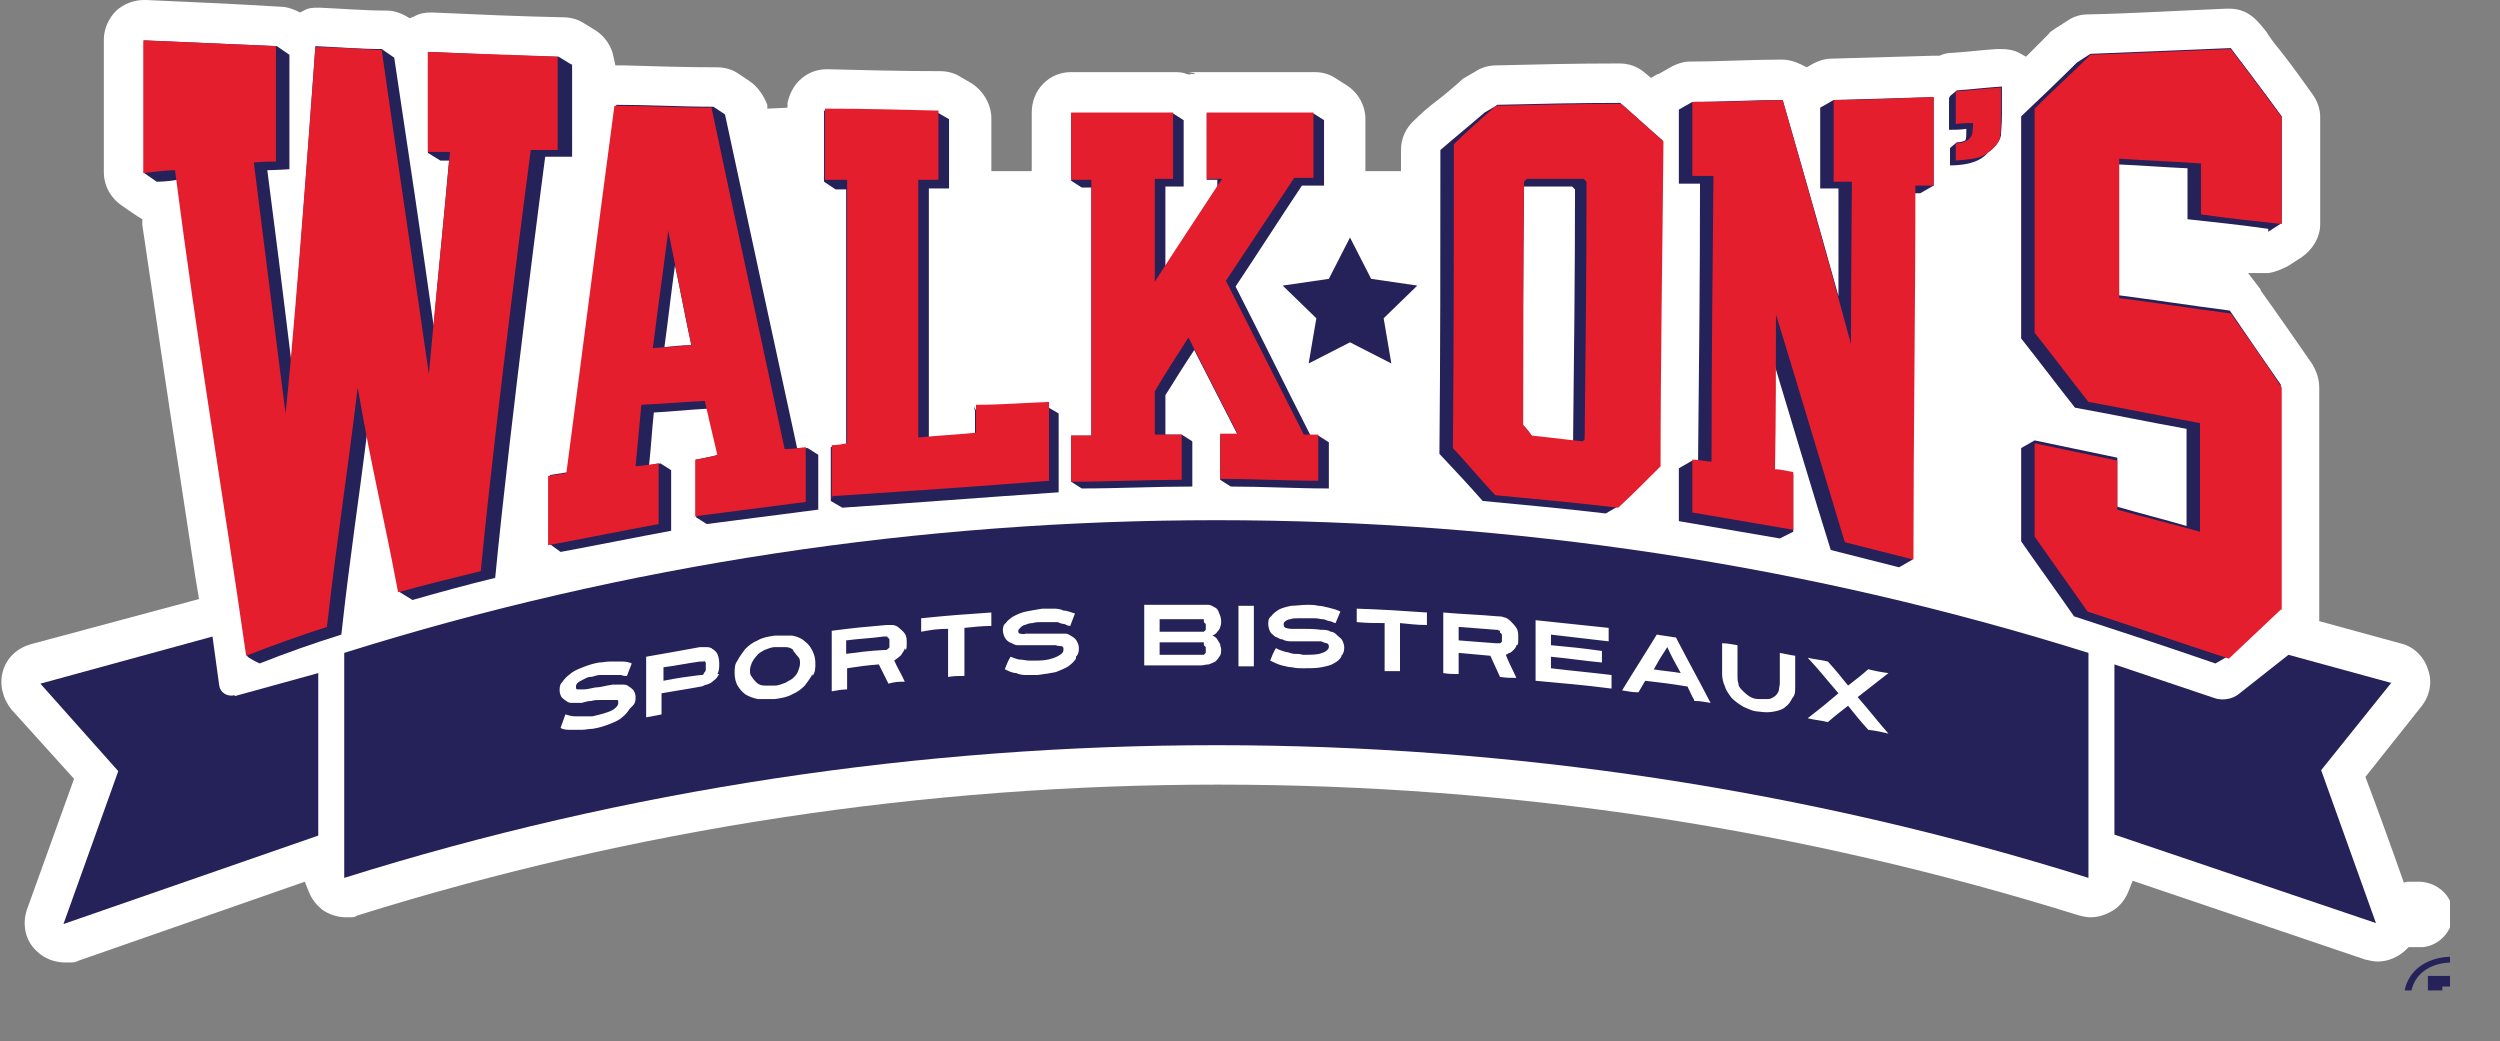
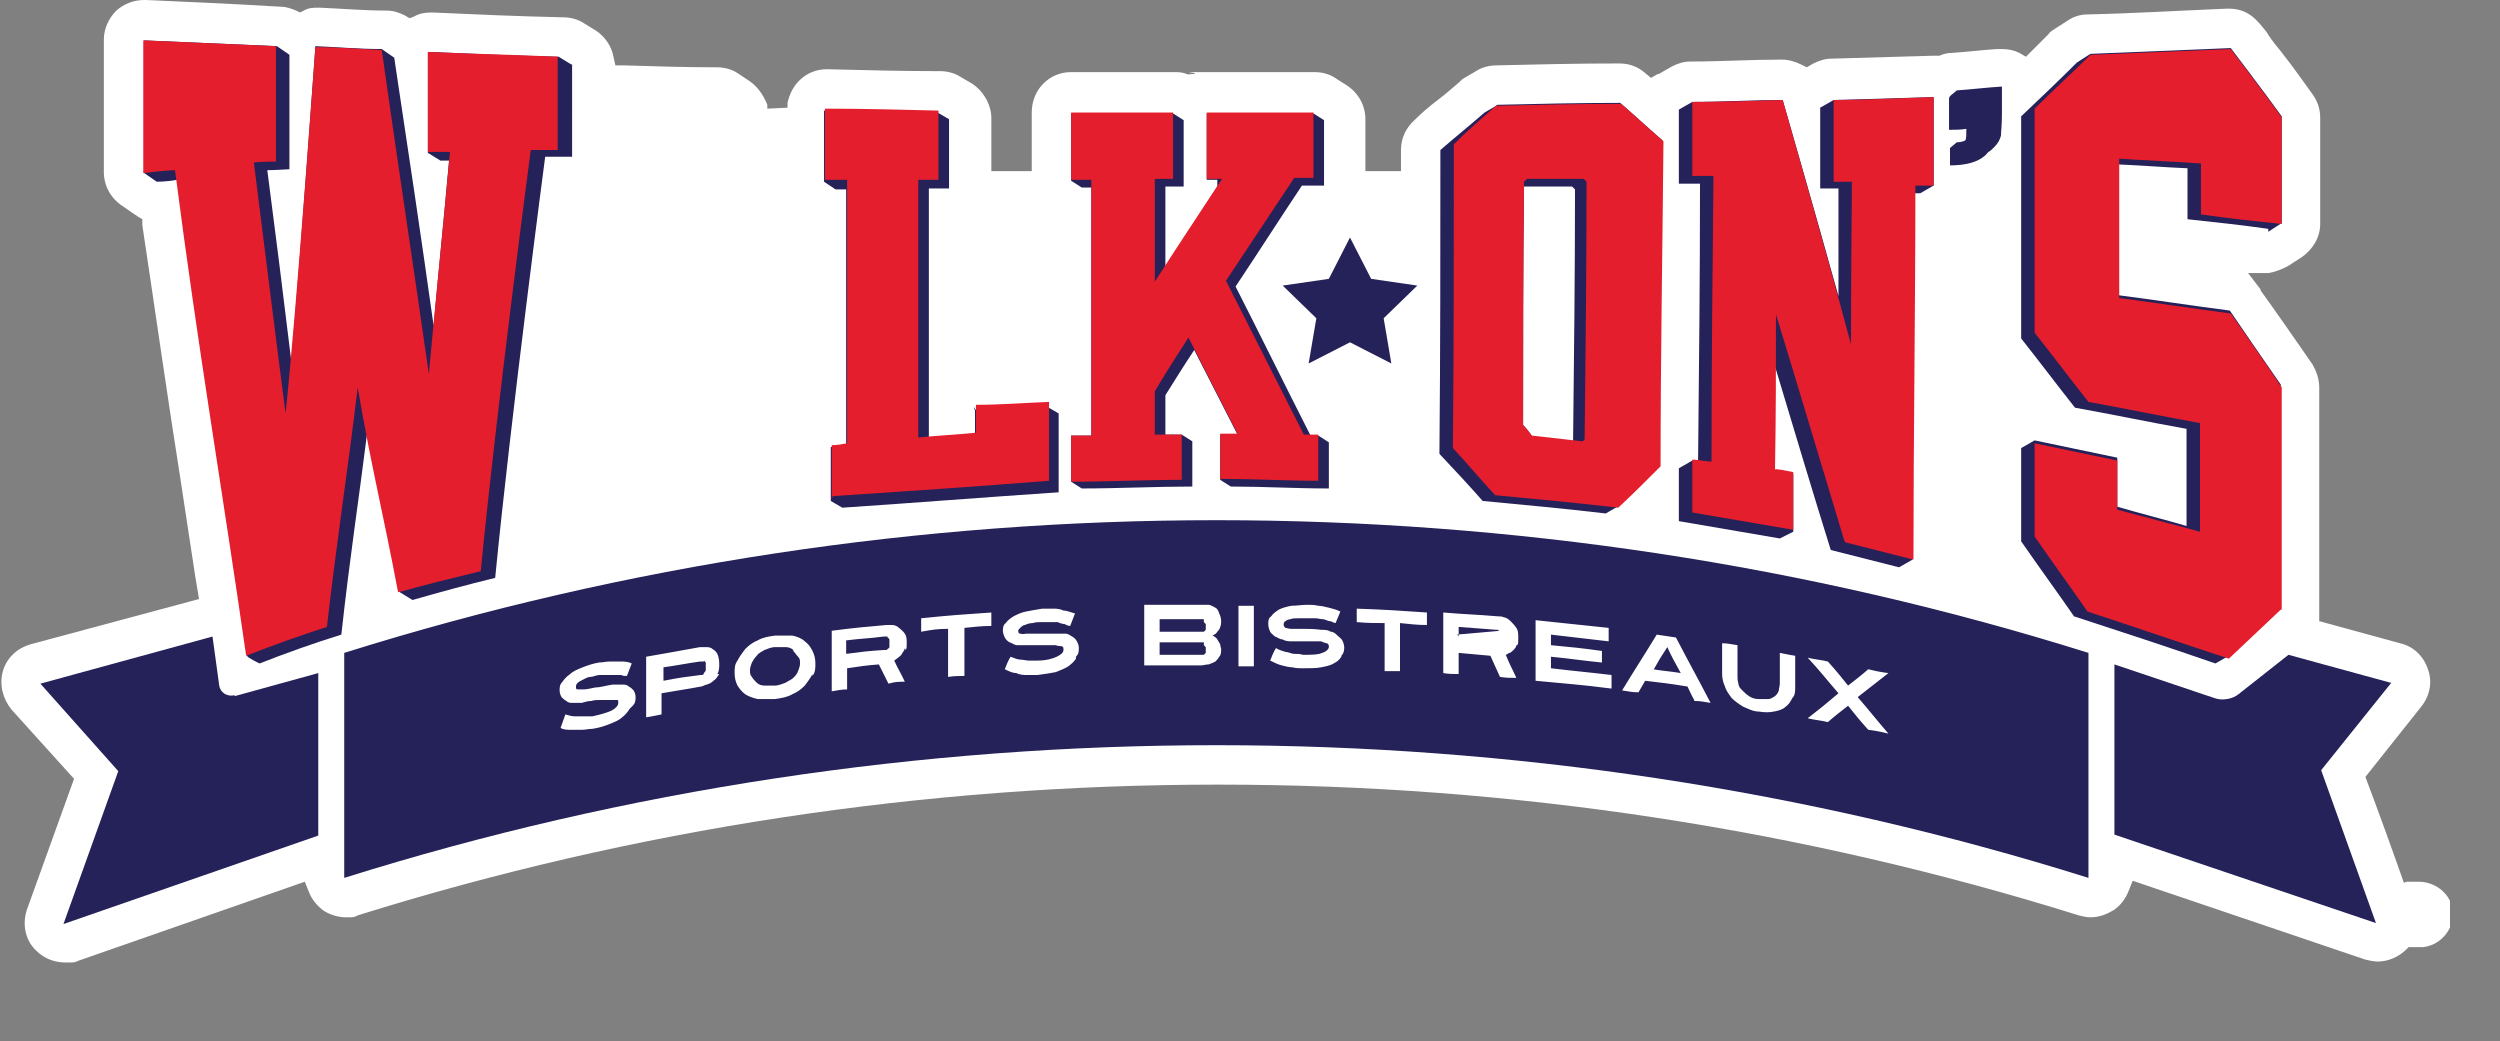
<svg xmlns="http://www.w3.org/2000/svg" id="Layer_1" viewBox="0 0 260 108.3">
  <rect x="0" y="0" width="260" height="108.3" fill="#808080" stroke="none" />
  <defs>
    <clipPath id="clippath">
      <rect x="0" width="254.8" height="103" style="fill:none;" />
    </clipPath>
  </defs>
  <g style="clip-path:url(#clippath);">
    <path d="M250,91.8c-1.3-3.7-2.6-7.3-4-11l5.8-7.3c.9-1.1,1.2-2.6.7-3.9-.4-1.3-1.5-2.4-2.9-2.7l-8.4-2.3v-.9c0-.1,0-.2,0-.3v-23.1c0-.9-.3-1.7-.7-2.4-1.8-2.6-3.6-5.2-5.4-7.7,0,0,0,0,0-.1l-1.3-1.7h2.1c.7-.1,1.4-.4,2-.7l1.4-.9c1.2-.8,2-2.1,2-3.5v-11.1c0-.9-.3-1.7-.8-2.4-.8-1.1-1.9-2.7-3.4-4.6-.6-.7-1.1-1.4-1.4-1.9-.9-1.1-1.8-2.4-3.9-2.4s-.1,0-.2,0c-4.9.2-9.8.5-14.5.6-.7,0-1.4.2-2,.6l-1.4.9c-.3.2-.5.3-.7.6-.3.3-2.3,2.3-2.3,2.3l-.7-.4c-.6-.3-1.2-.4-1.9-.4s-.3,0-.4,0c-1.6.1-3.1.3-4.7.4-.4,0-.9.1-1.3.3h-.2c0,0-.3,0-.3,0,0,0-.2,0-.3,0h0c-3.5.1-6.9.2-10.4.3-.7,0-1.3.2-1.9.5l-.7.4-.6-.3c-.6-.3-1.3-.5-2-.5h-.1c-3.1,0-6.3.2-9.4.2-.7,0-1.3.2-1.9.5l-1.4.8h-.1c0,0-.7.4-.7.4l-.6-.5c-.8-.7-1.7-1-2.7-1h0c-4.5,0-8.7.1-12.8.2-.7,0-1.5.2-2.1.6l-1.2.7c-.2.1-.4.3-.6.5-.7.6-1.5,1.3-2.3,1.9-.8.6-1.6,1.3-2.3,2-.9.8-1.4,1.9-1.4,3.1v2.2h-3.7v-5.4c0-1.4-.7-2.7-1.9-3.5l-1.1-.7c-.7-.5-1.5-.7-2.3-.7-3.7,0-7.4,0-11.1,0s-.9,0-1.4.2h-.4c0,.1-.4,0-.4,0-.4-.2-.9-.2-1.4-.2-3.5,0-7.1,0-10.6,0h0c-1.1,0-2.1.4-2.9,1.2-.8.8-1.2,1.9-1.2,3v6.1h-4.2v-5.5c0-1.4-.8-2.8-2-3.6l-1.2-.7c-.6-.4-1.4-.6-2.1-.6-3.9,0-7.9-.1-11.8-.2h0c-1.1,0-2.1.4-2.9,1.2-.6.6-1,1.4-1.2,2.3v.5c0,0-2.1.1-2.1.1v-.4c-.4-1-1-1.9-1.9-2.5l-1.2-.8c-.6-.4-1.4-.6-2.1-.6-3.2,0-6.5-.1-9.7-.2h-.9s-.2-.9-.2-.9c-.2-1.1-.9-2.1-1.8-2.7l-1.3-.8c-.6-.4-1.4-.6-2.1-.6-4.7-.1-9.2-.3-13.6-.5h-.2c-.6,0-1.2.1-1.7.4l-.5.2-.5-.3c-.6-.3-1.2-.5-1.9-.5-2.3,0-4.6-.2-6.9-.3h-.2c-.5,0-1,0-1.5.3l-.4.2-.4-.2c-.5-.2-1-.4-1.6-.4C24.3.4,19.6.2,15.2,0c0,0-.1,0-.2,0-1.1,0-2.1.4-2.9,1.1-.8.8-1.3,1.9-1.3,3v13.8c0,1.4.7,2.7,1.9,3.5l1.3.9c0,0,.2.1.3.2l.5.3v.6c1.4,9.3,2.6,17.8,3.9,26l1.6,10.5.4,2.4-17.5,4.7c-1.4.4-2.5,1.4-2.9,2.8-.4,1.4,0,2.9.9,4l6.5,7.2-4.9,13.6c-.5,1.5-.2,3.2,1,4.3.8.8,1.9,1.2,3,1.2s.9,0,1.4-.2l23.5-8.2.4,1c.3.8.8,1.4,1.4,1.9.7.5,1.6.8,2.5.8s.8,0,1.2-.2c28.8-9,58.9-13.6,89.5-13.6s60.7,4.6,89.5,13.6c.4.1.8.2,1.2.2.9,0,1.7-.3,2.5-.8.7-.5,1.2-1.2,1.5-2l.4-1,24.2,8.2c.4.1.9.2,1.3.2,1.1,0,2.2-.5,3-1.3,0,0,.1-.1.2-.2,1.2,0,.3,0,1.5,0,1.9-.2,3.3-2,3.1-3.8-.2-1.6-1.6-2.9-3.4-3-1.2,0-.2,0-1.4,0h0Z" style="fill:#fff;" />
    <path d="M248.6,71l-10.6-2.9-5.2,4.1c-.6.5-1.7.7-2.5.4l-10.4-3.5v17.7l27.2,9.2-5.7-15.9,7.3-9.1h0Z" style="fill:#252159;" />
    <path d="M24.4,72.3c-.8.2-1.5-.3-1.6-1l-.7-5.1-17.9,4.9,8.1,9.1-5.7,15.9,26.5-9.2v-16.9l-8.7,2.4Z" style="fill:#252159;" />
    <path d="M140.4,24.7l2.2,4.3,4.8.7-3.5,3.4.8,4.7-4.3-2.2-4.3,2.2.8-4.7-3.5-3.4,4.8-.7,2.2-4.3Z" style="fill:#252159;" />
-     <path d="M84,46.6c-.4,0-.7,0-1.1,0-2.5-11.5-5-23.1-7.5-34.7l-1.2-.8c-3.4,0-6.8-.2-10.1-.2-1.7,12.7-3.3,25.4-5,38.2-.6.1-1.3.2-1.9.3v7.2l1.1.8c3.8-.7,7.7-1.5,11.5-2.2v-6.3l-1.1-.7c-.4,0-.8.1-1.2.2.2-1.8.3-3.6.5-5.5,1.9-.1,3.8-.3,5.6-.4.3,1.3.9,3.9,1.1,4.8-.3.1-2.3.5-2.3.5v6l1.1.7c3.9-.5,7.7-1,11.6-1.5v-5.7l-1.1-.7ZM71.9,35.9c-.9,0-1.9.1-2.8.2.4-2.9.7-5.7,1.1-8.5.6,2.8,1.1,5.6,1.7,8.3h0Z" style="fill:#252159;" />
    <path d="M59.4,6.7l-1.3-.8c-4.5-.1-9.1-.3-13.6-.5v10.5l1.3.8c.3,0,.6,0,.9,0-.5,5.7-1.1,11.5-1.6,17.2-1.3-9.3-2.7-18.6-4.1-27.9l-1.3-.9c-2.3,0-4.6-.2-6.9-.3,0,0-1.4,20-2.5,32.8-.8-6.6-1.8-14.6-2.5-19.9.7,0,2.3-.1,2.3-.1V5.7l-1.3-.9c-4.6-.2-9.2-.4-13.8-.6v13.8l1.3.9s1.1,0,2.1-.2c2.4,18.1,4.8,32.5,7.3,49.5,0,.2,1.3.8,1.3.8,2.8-1.1,5.6-2.1,8.5-3,.9-8.2,1.8-13.9,2.7-21.1,1.1,5.9,2.1,9.9,3.4,16.7l1.3.8c2.8-.8,5.7-1.6,8.6-2.3,1.6-16.5,5.2-43.8,5.2-43.8.9,0,1.8,0,2.8,0V6.7h0Z" style="fill:#252159;" />
    <path d="M189.3,11.1v8.5c.6,0,1.3,0,1.9,0,0,0,0,5.8,0,11.2-2.5-9-5.8-20.4-5.8-20.4-3.1,0-6.3.2-9.4.2l-1.4.8v7.7c.7,0,1.5,0,2.2,0,0,9.6-.1,19.2-.2,28.8-.2,0-.4,0-.6,0l-1.4.8v5.5c3.5.6,7,1.2,10.5,1.8l1.4-.7c0-2,0-4,0-6-.6,0-1.3-.2-1.9-.3,0-3.6,0-7.3,0-10.9,1.9,6.3,3.8,12.7,5.8,19.1,2.4.6,4.7,1.2,7.1,1.8l1.4-.8c0-12.7.2-25.4.2-38.1.2,0,.4,0,.6,0l1.4-.8c0-3.1,0-6.1,0-9.2-3.5.1-6.9.2-10.4.3l-1.4.8h0Z" style="fill:#252159;" />
    <path d="M235.9,24.1l1.4-.9v-11.1c-1.8-2.5-5.3-7.1-5.3-7.1-4.9.2-9.7.4-14.6.6l-1.4.9c-1.9,1.9-3.8,3.7-5.8,5.6v23.1c1.9,2.4,3.7,4.8,5.6,7.2,3.9.7,7.7,1.5,11.6,2.2,0,3.4,0,6.8,0,10.1-2.4-.7-4.8-1.3-7.2-2,0-1.7,0-3.4,0-5.1-2.9-.6-5.7-1.2-8.6-1.8l-1.4.8v9.7c1.8,2.6,3.7,5.2,5.5,7.8,4.9,1.6,9.8,3.2,14.7,4.9l1.4-.8c1.8-1.7,3.6-3.4,5.4-5.1v-23.1c-1.8-2.6-3.6-5.2-5.3-7.7-3.9-.5-7.7-1.1-11.6-1.6,0-4.5,0-9,0-13.6,2.4.1,4.8.3,7.2.4,0,1.8,0,3.5,0,5.3,2.8.3,5.6.6,8.4,1h0Z" style="fill:#252159;" />
    <path d="M101.4,42.3v2.9c-1.6.1-3.2.3-4.8.4v-26c.7,0,1.4,0,2.1,0v-7.2l-1.2-.7c-3.9,0-7.9-.1-11.8-.2v7.4l1.2.8h1.1v26.6c-.5,0-1.1.1-1.6.2v5.6l1.2.7c7.5-.5,15-1.1,22.5-1.6v-8.2l-1.2-.7c-2.5,0-5,.2-7.6.3h0Z" style="fill:#252159;" />
    <path d="M136.3,45.3c-2.6-5.1-5.2-10.4-7.8-15.5,2.4-3.6,4.5-6.9,6.9-10.5.7,0,1.6,0,2.3,0v-6.8l-1.1-.7c-3.7,0-7.4,0-11.1,0v6.9h1.1v.7h0c-1.8,2.8-3.6,5.6-5.4,8.3v-8.3c.6,0,1.3,0,1.9,0v-6.9l-1.1-.7c-3.5,0-7.1,0-10.6,0v7l1.1.7c.3,0,.7,0,1,0v25.8c-.7,0-1.4,0-2.1,0v4.8l1.1.7c3.8,0,7.7-.2,11.5-.2v-4.7l-1.1-.7c-.6,0-1.1,0-1.7,0,0-1.3,0-2.9,0-4.1,1-1.6,2-3.2,3-4.7,1.5,2.9,3,5.9,4.5,8.8h-1.8v4.7l1.1.7c3.4,0,6.8.2,10.2.2v-4.8l-1.1-.7c-.3,0-.5,0-.8,0Z" style="fill:#252159;" />
    <path d="M155.6,11l-1.2.7c-1.5,1.3-3.1,2.6-4.6,3.9,0,10.5,0,21.1-.1,31.6,1.5,1.6,3.1,3.3,4.5,4.9,4.3.4,8.5.8,12.8,1.3l1.2-.7c1.5-1.4,3-2.9,4.4-4.3,0-11.3.2-22.5.3-33.8-1.5-1.3-2.9-2.6-4.4-3.9-4.3,0-8.6.1-12.8.2h0ZM159.3,45.3c-.3-.4-.6-.8-.9-1.1,0-8.3,0-16.5.1-24.8,1.7,0,3.3,0,5,0,0,0,.2.2.3.3,0,8.7-.1,17.5-.2,26.2-1.4-.2-2.8-.3-4.3-.5h0Z" style="fill:#252159;" />
    <path d="M202.7,10.2v3.3c.6,0,1.2,0,1.8-.1,0,.6,0,1-.1,1.2,0,0,0,0,0,0-.2.1-.5.2-.9.2-.2.2-.5.4-.7.6v1.8c1.2,0,2.1-.2,2.6-.4.5-.2,1-.5,1.3-.9,0,0,0,0,.1-.1.2-.1.4-.3.6-.5.4-.4.6-.8.7-1.2,0-.4.1-1.1.1-2.2v-2.9c-1.6.1-3.2.3-4.7.4-.2.2-.5.4-.7.6h0Z" style="fill:#252159;" />
    <path d="M58,5.9v9.7c-.9,0-1.8,0-2.8,0,0,0-3.6,27.2-5.2,43.8-2.9.7-5.7,1.4-8.6,2.2-1.6-8.5-2.7-12.6-4.2-21.3-1.1,9.2-2.1,15.3-3.2,24.9-2.8.9-5.6,1.9-8.4,3-2.5-17.4-5-31.9-7.4-50.5-.9,0-3.3.3-3.3.3V4.2c4.6.2,9.2.4,13.8.6v12s-1.6,0-2.3.1c.9,7.1,2.4,19.2,3.3,26.1,1.2-11.4,3.1-38.2,3.1-38.1,2.3,0,4.6.2,6.9.3,1.6,11.3,3.3,22.5,4.9,33.7.7-7.7,1.5-15.4,2.2-23.1-.8,0-1.6,0-2.3,0V5.4c4.5.2,9.1.3,13.6.5h0Z" style="fill:#e41e2d;" />
-     <path d="M72.3,53.8v-6s2-.3,2.3-.5c-.3-1.2-1.3-5.6-1.3-5.6-2.2.1-4.4.3-6.6.4-.2,2.1-.4,4.3-.6,6.4.8-.1,1.6-.2,2.4-.3v6.3c-3.8.7-7.7,1.5-11.5,2.2v-7.2c.6-.1,1.3-.2,1.9-.3,1.7-12.8,3.3-25.5,5-38.2,3.4,0,6.8.2,10.1.2,2.5,11.9,5.1,23.7,7.6,35.5.7,0,1.5-.1,2.2-.2v5.7c-3.9.5-7.7,1-11.6,1.5h0ZM67.9,36.2c1.3-.1,2.7-.2,4-.3-.8-3.9-1.6-7.9-2.4-11.9-.5,4-1.1,8.1-1.6,12.2Z" style="fill:#e41e2d;" />
    <path d="M86.5,51.9v-5.6c.5,0,1.1-.1,1.6-.2v-27.4c-.8,0-1.6,0-2.3,0v-7.4c3.9,0,7.9.1,11.8.2v7.2c-.7,0-1.4,0-2.1,0v26.8c2-.2,4-.3,6-.5v-2.9c2.5,0,5-.2,7.6-.3v8.2c-7.5.6-15,1.1-22.5,1.6h0Z" style="fill:#e41e2d;" />
    <path d="M136.6,18.5c-.7,0-1.3,0-2,0-2.4,3.6-4.7,7.1-7.1,10.7,2.7,5.3,5.4,10.7,8.1,16,.5,0,1,0,1.5,0v4.8c-3.4,0-6.8-.2-10.2-.2v-4.7h1.8c-1.7-3.3-3.4-6.7-5.1-10-1.2,1.9-2.4,3.7-3.5,5.6v4.5c.9,0,1.9,0,2.8,0v4.7c-3.8,0-7.7.2-11.5.2v-4.8c.7,0,1.4,0,2.1,0v-26.6c-.7,0-1.4,0-2.1,0v-7c3.5,0,7.1,0,10.6,0v6.9c-.6,0-1.3,0-1.9,0v10.7c2.3-3.6,4.7-7.2,7-10.7-.5,0-1.1,0-1.6,0v-6.9c3.7,0,7.4,0,11.1,0v6.8h0Z" style="fill:#e41e2d;" />
    <path d="M168.4,10.8c-4.3,0-8.6.1-12.8.2-1.5,1.3-3,2.6-4.4,4,0,10.5,0,21.1-.1,31.6,1.5,1.6,2.9,3.3,4.4,4.9,4.3.4,8.5.8,12.8,1.3,1.5-1.4,3-2.9,4.4-4.3,0-11.3.2-22.5.3-33.8-1.5-1.3-2.9-2.6-4.4-3.9h0ZM164.8,45.7c0,0-.1.1-.2.2-1.8-.2-3.5-.4-5.3-.6-.3-.4-.6-.8-.9-1.1,0-8.4,0-16.8.1-25.3.1-.1.2-.2.3-.3,2,0,3.9,0,5.9,0,0,0,.2.2.3.3,0,9-.1,17.9-.2,26.9Z" style="fill:#e41e2d;" />
    <path d="M191.8,56.2c-2.4-7.9-4.7-15.7-7.1-23.5,0,5.4,0,10.7-.1,16.1.6,0,1.3.2,1.9.3,0,2,0,4,0,6-3.5-.6-7-1.2-10.5-1.8v-5.5c.7,0,1.3.2,2,.2,0-9.9.1-19.8.2-29.7h-2.2v-7.7c3.1,0,6.3-.1,9.4-.2,0,0,4.7,16.4,7.1,25.4,0-5.6.1-16.9.1-16.9-.6,0-1.3,0-1.9,0v-8.5c3.5,0,6.9-.2,10.4-.3,0,3.1,0,6.1,0,9.2-.6,0-1.3,0-1.9,0,0,13-.2,25.9-.2,38.9-2.4-.6-4.7-1.2-7.1-1.8h0Z" style="fill:#e41e2d;" />
    <path d="M237.2,63.4c-1.8,1.7-3.6,3.4-5.4,5.1-4.9-1.6-9.8-3.3-14.7-4.9-1.8-2.6-3.7-5.2-5.5-7.8v-9.7c2.9.6,5.7,1.2,8.6,1.8,0,1.7,0,3.4,0,5.1,2.9.8,5.7,1.5,8.6,2.3,0-3.8,0-7.6,0-11.3-3.9-.7-7.7-1.5-11.6-2.2-1.9-2.4-3.7-4.8-5.6-7.2V11.3c1.9-1.9,3.9-3.7,5.8-5.6,4.9-.2,9.7-.4,14.6-.6,0,0,3.5,4.6,5.3,7.1v11.1c-2.8-.3-5.6-.6-8.4-1,0-1.8,0-3.5,0-5.3-2.8-.2-5.7-.3-8.5-.5,0,4.8,0,9.7,0,14.5,3.9.5,7.7,1.1,11.6,1.6,1.8,2.6,3.6,5.1,5.3,7.7v23.1h0Z" style="fill:#e41e2d;" />
-     <path d="M203.4,16.7v-1.8c.5,0,.9-.1,1.2-.3.3-.2.4-.4.5-.6,0-.2.1-.6.1-1.2-.6,0-1.2,0-1.8.1v-3.4c1.6-.1,3.2-.3,4.7-.4v2.9c0,1,0,1.8-.1,2.2,0,.4-.3.8-.7,1.2-.4.4-.8.7-1.3.9-.5.2-1.4.3-2.6.4h0Z" style="fill:#e41e2d;" />
    <path d="M92.3,66.2c0,0-.2,0-.2,0,0,0-.1,0-.2,0-1.5.2-2.3.2-3.9.4v1.4c1.5-.2,2.3-.3,3.9-.4,0,0,0,0,.2,0,0,0,.2,0,.2-.1,0,0,.2-.1.2-.2,0,0,0-.2,0-.4s0-.3,0-.4c0,0-.1-.2-.2-.2h0Z" style="fill:#252159;" />
    <path d="M125.2,66.8c0,0-.2,0-.2,0,0,0-.1,0-.2,0-1.7,0-2.5,0-4.2,0v1.3c1.7,0,2.5,0,4.2,0,0,0,0,0,.2,0,0,0,.2,0,.2,0,0,0,.1-.1.2-.2,0,0,0-.2,0-.3s0-.3,0-.3c0,0-.1-.1-.2-.2Z" style="fill:#252159;" />
    <path d="M125.2,64.4c0,0-.2,0-.2,0,0,0-.1,0-.2,0-1.7,0-2.5,0-4.2,0v1.3c1.7,0,2.5,0,4.2,0,0,0,0,0,.2,0,0,0,.2,0,.2,0,0,0,.1-.1.2-.2,0,0,0-.2,0-.3s0-.3,0-.3c0,0-.1-.1-.2-.2Z" style="fill:#252159;" />
    <path d="M73.2,68.8c0,0-.2,0-.2,0,0,0-.1,0-.2,0-1.5.2-2.3.4-3.8.6v1.4c1.5-.3,2.3-.4,3.8-.6,0,0,0,0,.2,0,0,0,.2,0,.2-.2,0,0,.2-.2.2-.3,0-.1,0-.2,0-.4s0-.3,0-.4c0,0-.1-.1-.2-.2h0Z" style="fill:#252159;" />
    <path d="M82.5,67.6c-.2-.2-.5-.3-.8-.3-.3,0-.7,0-1.1,0-.4,0-.8.2-1.1.3-.3.2-.6.3-.8.6-.2.2-.4.5-.5.7-.1.3-.2.5-.2.8s0,.5.2.7c.1.2.3.4.5.6.2.2.5.3.8.3.3,0,.7,0,1.1,0,.4,0,.8-.2,1.1-.3.3-.2.6-.3.8-.5.2-.2.4-.4.5-.7s.2-.5.2-.8,0-.5-.2-.7-.3-.4-.5-.6Z" style="fill:#252159;" />
-     <path d="M156,65.6c0,0-.2,0-.2-.1,0,0-.1,0-.2,0-1.5-.1-2.3-.2-3.9-.3v1.4c1.5.1,2.3.2,3.9.3,0,0,0,0,.2,0,0,0,.2,0,.2,0,0,0,.2-.1.2-.2,0,0,0-.2,0-.3s0-.3,0-.4c0,0-.1-.2-.2-.2h0Z" style="fill:#252159;" />
+     <path d="M156,65.6c0,0-.2,0-.2-.1,0,0-.1,0-.2,0-1.5-.1-2.3-.2-3.9-.3v1.4s0-.3,0-.4c0,0-.1-.2-.2-.2h0Z" style="fill:#252159;" />
    <path d="M35.8,67.9v23.4c58.6-18.4,122.8-18.4,181.4,0v-23.4c-58.6-18.4-122.8-18.4-181.4,0ZM65.5,73.7c-.2.3-.4.6-.8.9-.3.3-.8.5-1.3.7-.5.2-1.1.4-1.8.5-.4,0-.7.1-1.1.1-.3,0-.7,0-1.1,0-.4,0-.8,0-1.1-.2.2-.6.3-.8.5-1.4.3.1.7.2,1,.2.3,0,.6,0,.9,0,.3,0,.6,0,.9,0,.9-.2,1.6-.4,2-.6.4-.2.7-.5.7-.8s0-.3-.2-.3c-.1,0-.4,0-.6,0,0,0-.2,0-.4,0-.2,0-.4,0-.7,0-.3,0-.6,0-.9.1-.3,0-.7.1-1,.2-.3,0-.7,0-.9,0-.3,0-.5,0-.7-.2-.2-.1-.4-.3-.5-.4-.1-.2-.2-.4-.2-.7s0-.6.3-.9c.2-.3.5-.6.8-.8.3-.3.8-.5,1.3-.7.5-.2,1.1-.4,1.7-.5.4,0,.7-.1,1.1-.1.3,0,.7,0,1.1,0,.4,0,.8,0,1.2.2-.2.5-.3.8-.5,1.3-.2,0-.4,0-.6-.1-.2,0-.5,0-.7,0-.3,0-.5,0-.8,0-.3,0-.5,0-.7,0-.4,0-.7.2-1,.2-.3,0-.6.2-.8.3-.2.1-.4.2-.5.3-.1.1-.2.2-.2.4s0,.3.2.3c.1,0,.3,0,.6,0,.3,0,.7-.1,1.2-.2.5,0,1.1-.2,1.8-.3.4,0,.7,0,1,0,.3,0,.5,0,.7.2.2.1.4.3.5.4.1.2.2.4.2.7s0,.6-.3.9h0ZM74.8,70.1c-.2.3-.3.5-.6.7-.2.2-.4.3-.7.4-.2,0-.4.2-.6.2-1.6.3-2.4.4-4.1.7v2.2c-.6.1-.9.2-1.6.3v-6.3c2.3-.4,3.4-.6,5.6-1,.2,0,.4,0,.6,0,.2,0,.5,0,.7.2.2.1.4.3.5.5.1.2.2.6.2,1s0,.8-.2,1.1h0ZM84.5,70.1c-.2.4-.5.8-.8,1.2-.4.4-.8.7-1.3.9-.5.3-1.1.4-1.8.5-.7,0-1.3,0-1.8,0-.5-.1-1-.3-1.3-.5-.4-.3-.6-.6-.8-.9-.2-.4-.3-.8-.3-1.3s0-.9.3-1.3c.2-.4.5-.8.8-1.2.4-.4.8-.7,1.3-.9.5-.3,1.1-.4,1.8-.5.7,0,1.3,0,1.8,0,.5.1,1,.3,1.3.6.4.3.6.6.8,1,.2.4.3.8.3,1.3s0,.9-.3,1.3h0ZM94.1,67.4c0,.2-.2.4-.3.6-.1.2-.3.3-.4.4-.1.1-.3.2-.4.3.4.9.7,1.3,1.1,2.2-.7,0-1,0-1.7.2-.4-.8-.6-1.2-1-2-1.3.1-2,.2-3.3.4v2.2c-.6,0-1,.1-1.6.2v-6.3c2.3-.3,3.4-.4,5.7-.6.2,0,.4,0,.6,0,.2,0,.5.1.7.3s.4.3.6.6c.2.3.2.6.2,1s0,.5-.1.7ZM100.2,70.3c-.6,0-.9,0-1.6.1v-5c-1.1,0-1.7.1-2.8.3v-1.4c2.9-.3,4.4-.4,7.3-.6v1.4c-1.1,0-1.7.1-2.8.2v5ZM111.9,68.5c-.2.3-.4.5-.8.8-.3.2-.8.4-1.3.6-.5.1-1.1.2-1.9.3-.4,0-.7,0-1.1,0-.3,0-.7,0-1.1-.2-.4,0-.8-.2-1.2-.4.2-.5.3-.8.6-1.3.3.1.7.3,1,.3.3,0,.6.1.9.1.3,0,.6,0,.9,0,.9,0,1.6-.2,2-.4.4-.2.7-.4.7-.7s0-.3-.2-.4c-.1,0-.4,0-.6-.1,0,0-.2,0-.4,0-.2,0-.4,0-.7,0-.3,0-.6,0-.9,0-.3,0-.7,0-1,0-.3,0-.7,0-1,0-.3,0-.5-.2-.8-.3-.2-.1-.4-.3-.5-.5-.1-.2-.2-.5-.2-.7s0-.6.3-.8c.2-.3.5-.5.8-.7.4-.2.8-.4,1.3-.5.5-.1,1.1-.2,1.7-.3.4,0,.7,0,1.1,0,.3,0,.7,0,1.1.2.4,0,.8.2,1.2.3-.2.5-.3.8-.5,1.3-.2,0-.4-.1-.6-.2-.2,0-.5-.1-.7-.2-.3,0-.5,0-.8,0-.3,0-.5,0-.8,0-.4,0-.7,0-1,.1-.3,0-.6.1-.8.2-.2,0-.4.2-.5.3-.1.1-.2.2-.2.3s0,.3.2.3c.1,0,.3.1.6,0,.3,0,.7,0,1.2,0,.5,0,1.1,0,1.9,0,.4,0,.7,0,1,0,.3,0,.5.2.7.3.2.1.4.3.5.5.1.2.2.4.2.7s0,.6-.3.9h0ZM126.6,66.5c.1.2.2.3.3.5,0,.2.1.4.1.5,0,.3,0,.6-.2.8-.1.2-.3.4-.4.5-.2.1-.4.2-.7.3-.3,0-.5.1-.8.1-2.4,0-3.6,0-5.9,0v-6.3c2.4,0,3.6,0,5.9,0,.3,0,.6,0,.8,0s.5.2.7.3c.2.1.3.3.4.6.1.2.2.5.2.8,0,.2,0,.4-.1.6,0,.1-.1.3-.3.5-.1.2-.3.3-.5.4.2.1.4.2.5.4h0ZM130.4,69.3c-.6,0-1,0-1.6,0v-6.3c.6,0,1,0,1.6,0v6.3ZM139.5,68.3c-.2.3-.4.5-.8.7-.3.2-.8.3-1.3.4-.5.1-1.1.1-1.9.1-.4,0-.7,0-1.1-.1-.3,0-.7-.1-1.1-.2-.4-.1-.8-.3-1.2-.5.2-.5.3-.8.6-1.3.3.2.7.3,1,.4.3,0,.6.2.9.2.3,0,.6,0,.9.1.9,0,1.6,0,2-.2.4-.1.7-.4.7-.6s0-.3-.2-.4c-.1,0-.4-.1-.6-.2,0,0-.2,0-.4,0-.2,0-.4,0-.7,0-.3,0-.6,0-.9,0-.3,0-.7,0-1,0-.3,0-.7,0-1-.2-.3,0-.5-.2-.8-.3-.2-.2-.4-.3-.5-.5-.1-.2-.2-.5-.2-.8s0-.6.3-.8c.2-.3.5-.5.8-.7.4-.2.8-.3,1.3-.4.5,0,1.1-.1,1.7-.1.4,0,.7,0,1.1.1.3,0,.7.1,1.1.2.4.1.8.2,1.2.4-.2.5-.3.7-.5,1.2-.2,0-.4-.2-.6-.2-.2,0-.5-.2-.7-.2-.3,0-.5-.1-.8-.1-.3,0-.5,0-.8,0-.4,0-.7,0-1,0s-.6,0-.8.1c-.2,0-.4.1-.5.2-.1,0-.2.2-.2.3s0,.3.2.4c.1,0,.3.1.6.1.3,0,.7,0,1.2,0,.5,0,1.2,0,1.9.1.4,0,.7,0,1,.2.3,0,.5.2.7.4.2.2.4.3.5.5.1.2.2.5.2.7s0,.6-.3.9h0ZM148.4,65c-1.1,0-1.7-.1-2.8-.2v5c-.6,0-.9,0-1.6,0v-5c-1.1,0-1.7,0-2.9-.1v-1.4c2.9.1,4.4.2,7.3.4v1.4ZM157.7,67.1c0,.2-.2.4-.3.5-.1.1-.3.3-.4.3-.1,0-.3.2-.4.2.4,1,.7,1.5,1.1,2.4-.7,0-1,0-1.7-.1-.4-.9-.6-1.3-1-2.2-1.3-.1-2-.2-3.3-.3v2.2c-.6,0-1,0-1.6-.1v-6.3c2.3.2,3.4.2,5.7.4.2,0,.4,0,.6.1.2,0,.5.2.7.4.2.2.4.4.6.7.2.3.2.6.2,1.1s0,.5-.1.7h0ZM167.5,71.6c-3.1-.4-4.7-.5-7.8-.8v-6.3c3,.3,4.6.5,7.6.8v1.4c-2.4-.3-3.6-.4-6-.7v1.1c2.1.2,3.2.3,5.3.6v1.2c-2.1-.2-3.2-.4-5.3-.6v1.2c2.5.3,3.8.4,6.3.7v1.4h0ZM176.2,72.8c-.3-.5-.4-.8-.7-1.4-1.8-.3-2.7-.4-4.4-.6-.3.5-.4.7-.7,1.2-.7,0-1-.1-1.7-.2,1.4-2.3,2.2-3.5,3.6-5.8.8.1,1.2.2,2,.3,1.4,2.7,2.2,4.1,3.6,6.8-.7-.1-1-.2-1.7-.2ZM186.4,72.6c-.2.4-.4.7-.7.9-.3.3-.7.4-1.2.5-.5.1-1,.1-1.6,0-.6,0-1.1-.3-1.6-.5-.5-.3-.9-.6-1.2-.9-.3-.4-.6-.8-.7-1.2-.2-.4-.3-.9-.3-1.3v-3.2c.6,0,.9.1,1.6.2v3.2c0,.3,0,.5.1.8,0,.3.2.5.4.7.2.2.4.4.7.6.3.2.6.3,1,.3.4,0,.7,0,1,0,.3,0,.5-.2.7-.3.2-.2.3-.3.4-.6,0-.2.1-.5.1-.7v-3.2c.6.1.9.2,1.6.3v3.2c0,.5,0,.9-.3,1.2h0ZM196.4,76.3c-.8-.2-1.3-.3-2.1-.4-.9-1-1.3-1.5-2.1-2.5-.9.7-1.3,1-2.1,1.7-.8-.2-1.3-.2-2.1-.4,1.3-1,1.9-1.5,3.2-2.6-1.3-1.5-1.9-2.3-3.2-3.7.8.2,1.3.2,2.1.4.9,1,1.3,1.5,2.1,2.5.9-.7,1.3-1,2.1-1.7.8.2,1.3.3,2.1.4-1.3,1-1.9,1.5-3.2,2.5,1.3,1.5,1.9,2.3,3.2,3.8Z" style="fill:#252159;" />
    <path d="M171.9,69.6c1.2.2,1.7.2,2.9.4-.6-1.1-.9-1.6-1.4-2.7-.6.9-.9,1.4-1.4,2.3h0Z" style="fill:#252159;" />
-     <path d="M255,99.5c-2.7,0-5,1.6-5,4.4s2.3,4.4,5,4.4,5.1-1.6,5.1-4.4-2.4-4.4-5.1-4.4ZM255,107.7c-2.3,0-4.3-1.3-4.3-3.8s2-3.8,4.3-3.8,4.3,1.3,4.3,3.8-2,3.8-4.3,3.8ZM257.7,103.1c0-1.1-.9-1.6-2.1-1.6h-3.1v4.5h1.5v-1.4h1.1l1.2,1.4h1.6l-1.3-1.5c.7-.2,1.2-.7,1.2-1.4ZM254,102.6h1.4c.5,0,.8.1.8.6s-.3.6-.8.6h-1.4v-1.1Z" style="fill:#252159;" />
  </g>
</svg>